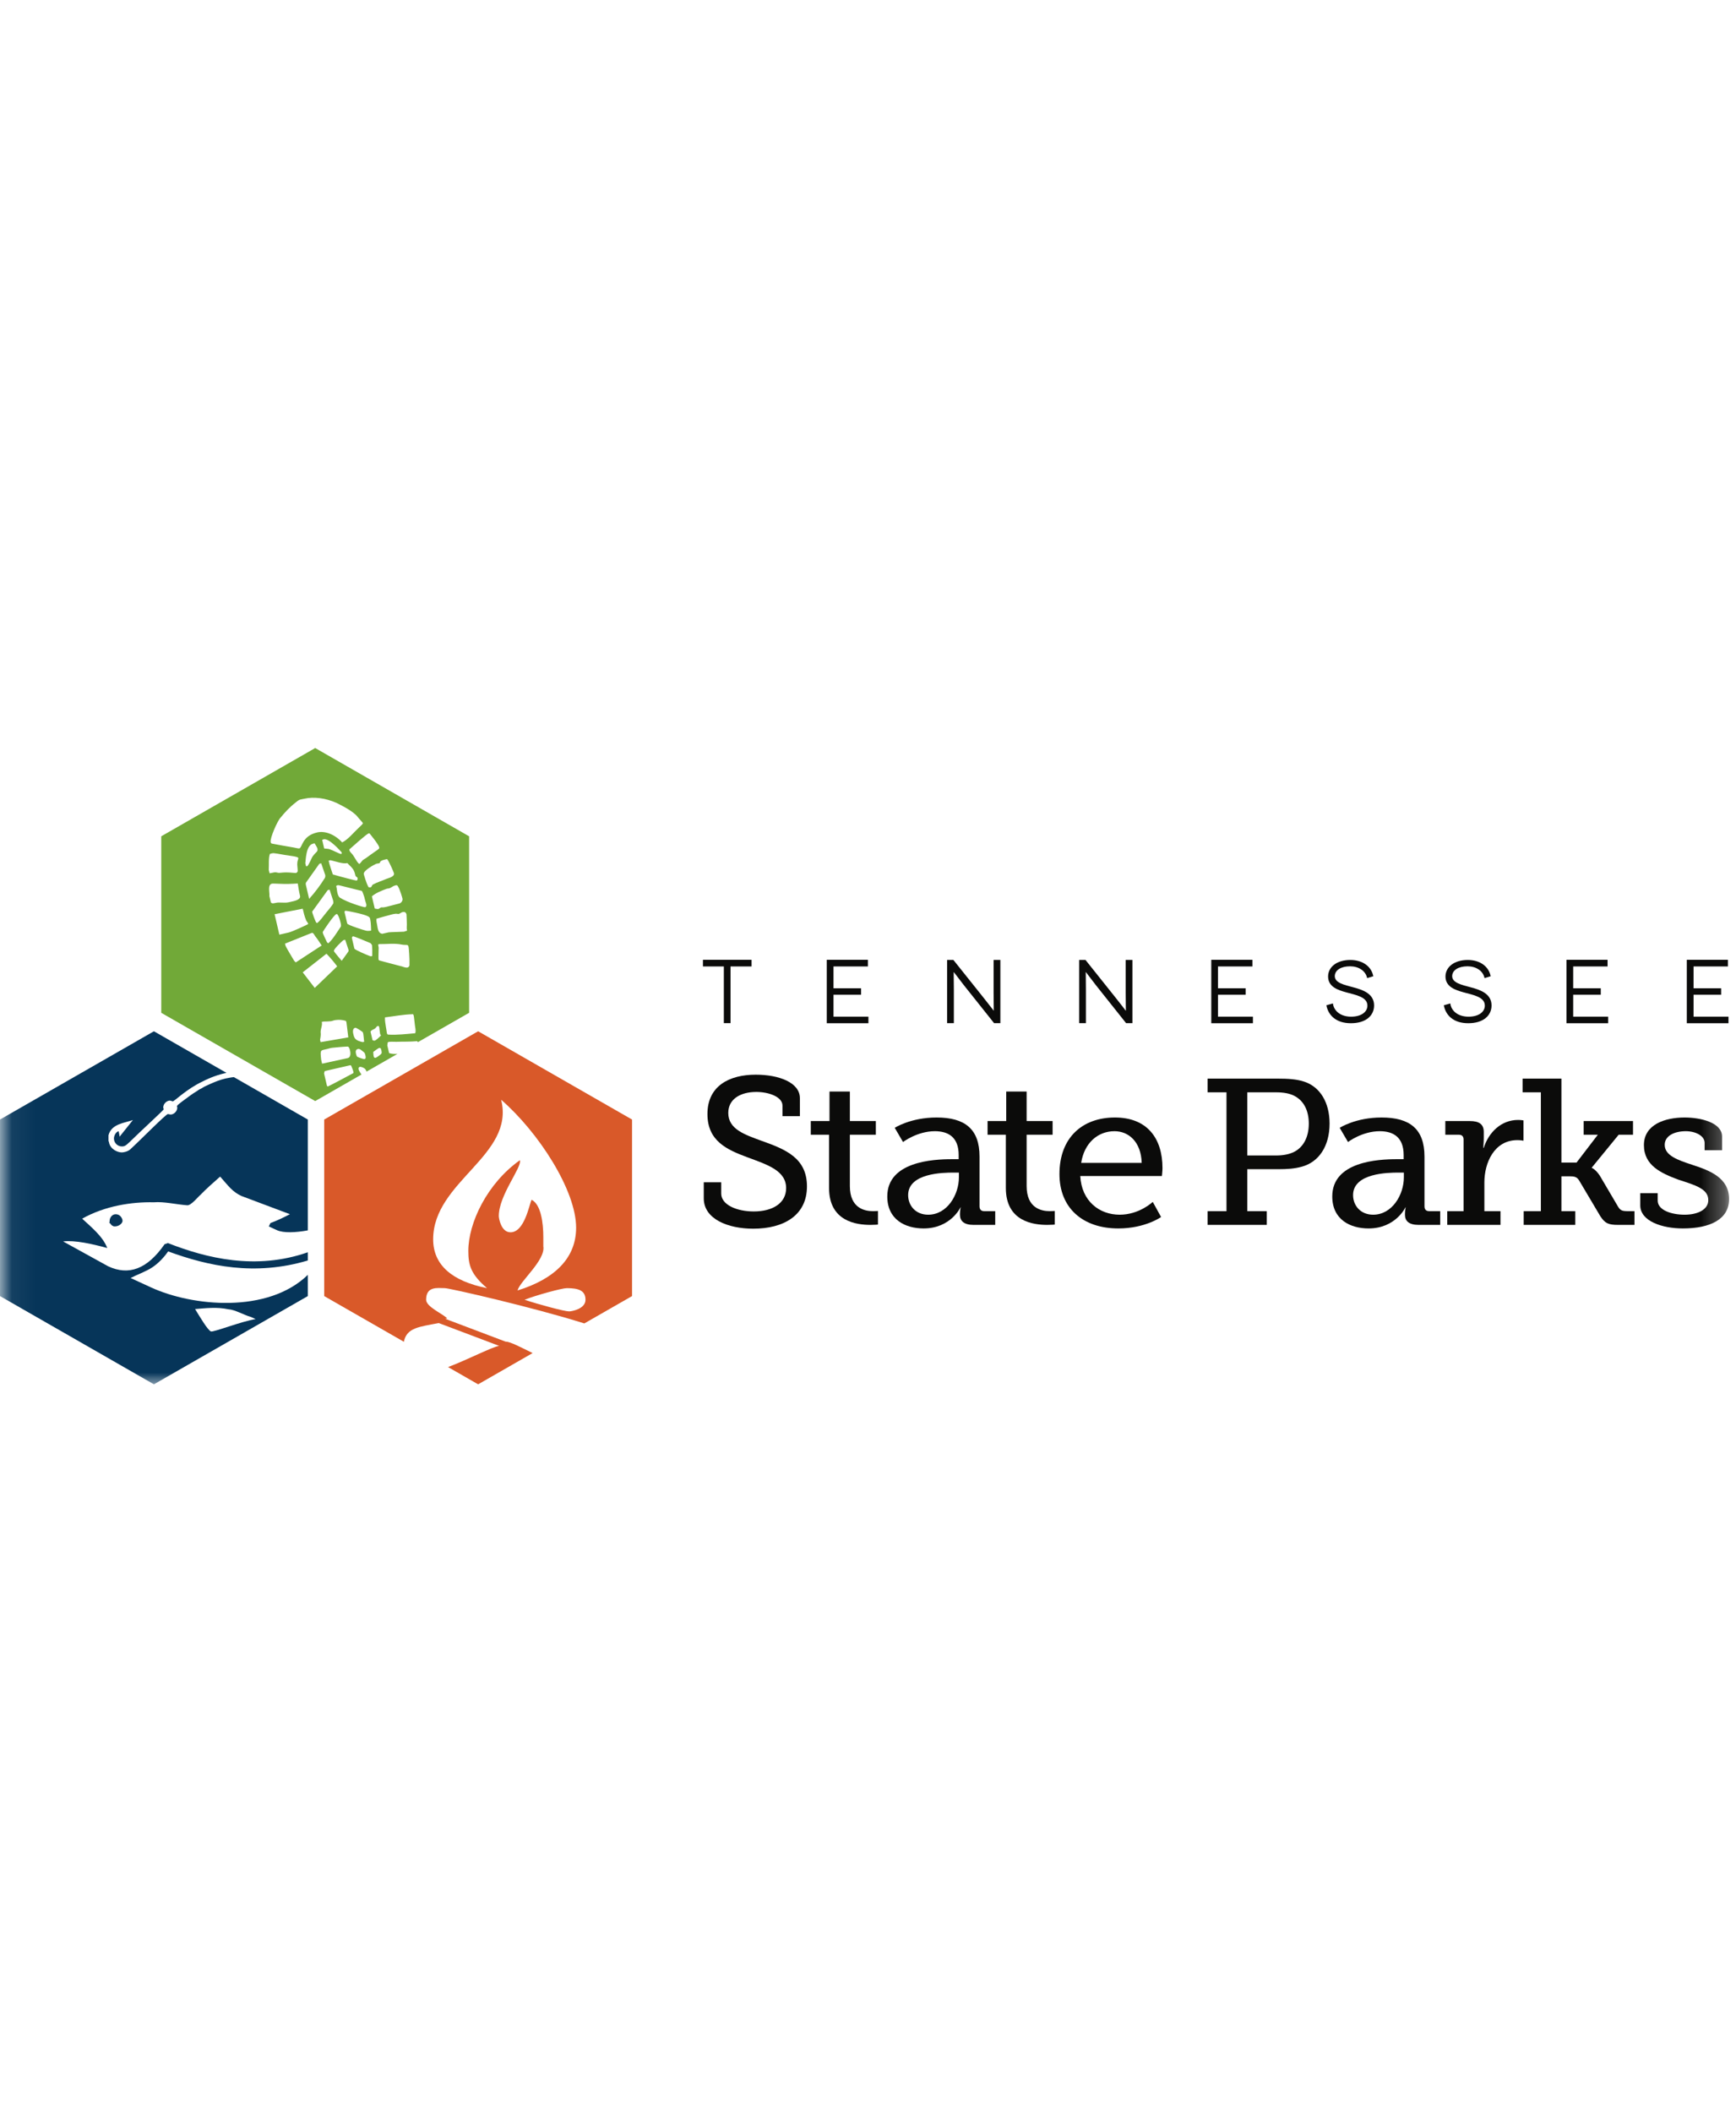
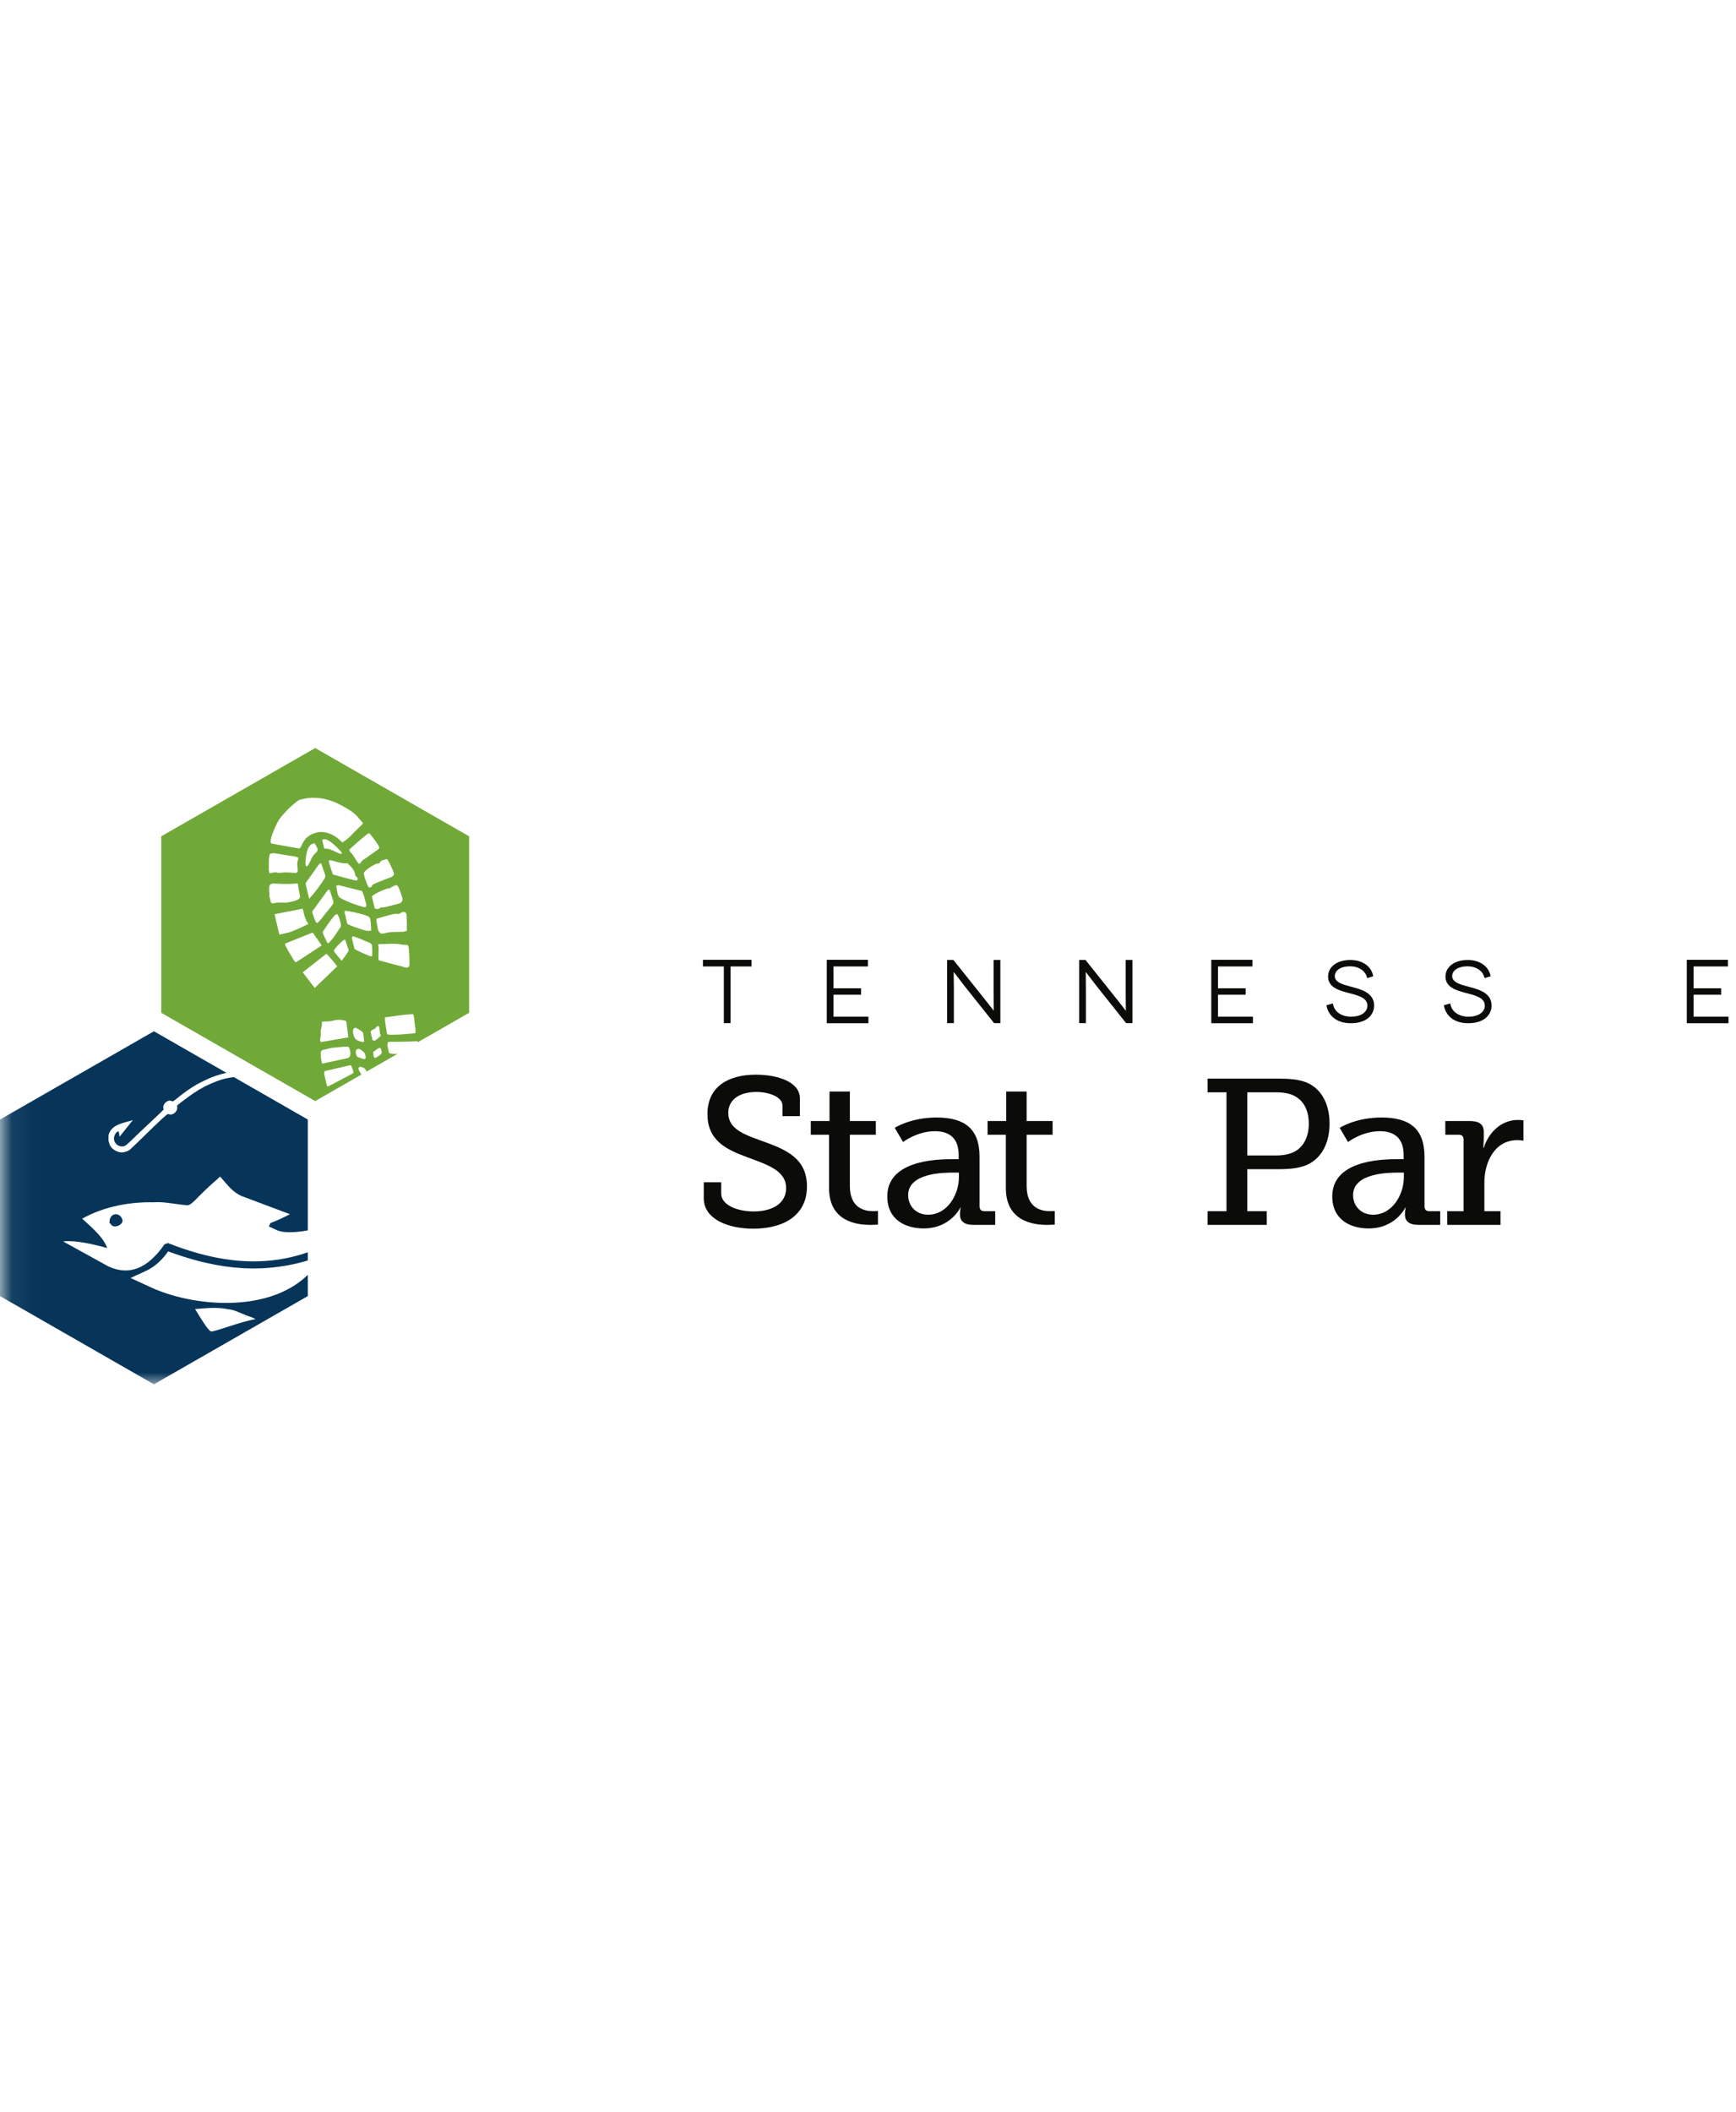
<svg xmlns="http://www.w3.org/2000/svg" xmlns:ns1="http://www.bohemiancoding.com/sketch/ns" xmlns:xlink="http://www.w3.org/1999/xlink" height="90px" class="logo" viewBox="0 0 74 28" version="1.1">
  <title>tsp-logo</title>
  <desc>Created with Sketch.</desc>
  <defs>
    <path id="path-1" d="M0.06,0.881 L73.705,0.881 L73.705,28 L0.06,28" />
  </defs>
  <g id="Page-1" stroke="none" stroke-width="1" fill="none" fill-rule="evenodd" ns1:type="MSPage">
    <g id="tsp-logo" ns1:type="MSLayerGroup">
      <path d="M29.964,9.907 L29.964,10.19 L30.855,10.19 L30.855,12.606 L31.14,12.606 L31.14,10.19 L32.037,10.19 L32.037,9.907 L29.964,9.907" id="Fill-1" fill="#0B0B0A" ns1:type="MSShapeGroup" />
      <path d="M35.53,12.33 L35.53,11.396 L36.705,11.396 L36.705,11.121 L35.53,11.121 L35.53,10.19 L36.995,10.19 L36.995,9.907 L35.242,9.907 L35.242,12.61 L37.018,12.61 L37.018,12.33 L35.53,12.33" id="Fill-2" fill="#0B0B0A" ns1:type="MSShapeGroup" />
      <path d="M42.354,9.914 L42.354,11.328 C42.354,11.713 42.366,12.076 42.362,12.076 L42.36,12.076 C42.354,12.076 42.144,11.794 41.925,11.522 L40.641,9.914 L40.372,9.914 L40.372,12.606 L40.66,12.606 L40.66,11.194 C40.66,10.764 40.648,10.428 40.653,10.428 L40.655,10.428 C40.66,10.428 40.843,10.675 41.09,10.993 L42.374,12.606 L42.642,12.606 L42.642,9.914 L42.354,9.914" id="Fill-3" fill="#0B0B0A" ns1:type="MSShapeGroup" />
      <path d="M47.985,9.914 L47.985,11.328 C47.985,11.713 47.994,12.076 47.993,12.076 L47.987,12.076 C47.985,12.076 47.775,11.794 47.555,11.522 L46.272,9.914 L46.003,9.914 L46.003,12.606 L46.288,12.606 L46.288,11.194 C46.288,10.764 46.279,10.428 46.282,10.428 L46.286,10.428 C46.288,10.428 46.47,10.675 46.718,10.993 L48.001,12.606 L48.271,12.606 L48.271,9.914 L47.985,9.914" id="Fill-4" fill="#0B0B0A" ns1:type="MSShapeGroup" />
      <path d="M51.918,12.33 L51.918,11.396 L53.097,11.396 L53.097,11.121 L51.918,11.121 L51.918,10.19 L53.387,10.19 L53.387,9.907 L51.633,9.907 L51.633,12.61 L53.408,12.61 L53.408,12.33 L51.918,12.33" id="Fill-5" fill="#0B0B0A" ns1:type="MSShapeGroup" />
      <path d="M58.539,10.608 C58.462,10.196 58.09,9.914 57.561,9.914 C56.979,9.914 56.612,10.217 56.612,10.619 C56.612,11.065 57.042,11.198 57.374,11.291 C57.785,11.406 58.288,11.483 58.288,11.859 C58.288,12.129 58.026,12.331 57.594,12.331 C57.122,12.331 56.853,12.066 56.818,11.766 L56.539,11.845 C56.622,12.28 56.961,12.61 57.583,12.61 C58.222,12.61 58.573,12.287 58.573,11.852 C58.573,11.35 58.094,11.187 57.686,11.079 C57.3,10.977 56.898,10.888 56.898,10.605 C56.898,10.347 57.166,10.184 57.55,10.184 C57.909,10.184 58.213,10.372 58.277,10.687 L58.539,10.608" id="Fill-6" fill="#0B0B0A" ns1:type="MSShapeGroup" />
      <path d="M63.542,10.608 C63.465,10.196 63.094,9.914 62.566,9.914 C61.986,9.914 61.616,10.217 61.616,10.619 C61.616,11.065 62.047,11.198 62.378,11.291 C62.79,11.406 63.293,11.483 63.293,11.859 C63.293,12.129 63.031,12.331 62.6,12.331 C62.127,12.331 61.857,12.066 61.822,11.766 L61.545,11.845 C61.626,12.28 61.965,12.61 62.586,12.61 C63.226,12.61 63.58,12.287 63.58,11.852 C63.58,11.35 63.098,11.187 62.692,11.079 C62.307,10.977 61.902,10.888 61.902,10.605 C61.902,10.347 62.172,10.184 62.554,10.184 C62.916,10.184 63.218,10.372 63.28,10.687 L63.542,10.608" id="Fill-7" fill="#0B0B0A" ns1:type="MSShapeGroup" />
-       <path d="M67.06,12.33 L67.06,11.396 L68.236,11.396 L68.236,11.121 L67.06,11.121 L67.06,10.19 L68.525,10.19 L68.525,9.907 L66.773,9.907 L66.773,12.61 L68.549,12.61 L68.549,12.33 L67.06,12.33" id="Fill-8" fill="#0B0B0A" ns1:type="MSShapeGroup" />
      <path d="M72.191,12.33 L72.191,11.396 L73.367,11.396 L73.367,11.121 L72.191,11.121 L72.191,10.19 L73.656,10.19 L73.656,9.907 L71.903,9.907 L71.903,12.61 L73.68,12.61 L73.68,12.33 L72.191,12.33" id="Fill-9" fill="#0B0B0A" ns1:type="MSShapeGroup" />
      <path d="M29.999,19.389 L29.999,20.072 C29.999,20.962 31.042,21.367 32.105,21.367 C33.423,21.367 34.398,20.79 34.398,19.564 C34.398,18.359 33.492,17.988 32.488,17.631 C31.726,17.353 31.044,17.123 31.044,16.432 C31.044,15.835 31.572,15.539 32.239,15.539 C32.759,15.539 33.354,15.741 33.354,16.121 L33.354,16.572 L34.097,16.572 L34.097,15.807 C34.097,15.139 33.211,14.803 32.213,14.803 C31.091,14.803 30.156,15.281 30.156,16.479 C30.156,17.631 30.984,17.998 31.855,18.322 C32.692,18.634 33.51,18.883 33.51,19.638 C33.51,20.283 32.93,20.632 32.131,20.632 C31.402,20.632 30.743,20.348 30.743,19.869 L30.743,19.389 L29.999,19.389" id="Fill-10" fill="#0B0B0A" ns1:type="MSShapeGroup" />
      <path d="M35.34,19.634 C35.34,21.063 36.518,21.205 37.105,21.205 C37.296,21.205 37.425,21.191 37.425,21.191 L37.425,20.611 C37.425,20.611 37.343,20.62 37.214,20.62 C36.866,20.62 36.227,20.502 36.227,19.55 L36.227,17.363 L37.334,17.363 L37.334,16.779 L36.227,16.779 L36.227,15.522 L35.359,15.522 L35.359,16.779 L34.561,16.779 L34.561,17.363 L35.34,17.363 L35.34,19.634" id="Fill-11" fill="#0B0B0A" ns1:type="MSShapeGroup" />
      <path d="M38.711,19.936 C38.711,18.994 40.207,18.976 40.641,18.976 L40.875,18.976 L40.875,19.178 C40.875,19.918 40.377,20.771 39.566,20.771 C39.021,20.771 38.711,20.374 38.711,19.936 L38.711,19.936 Z M37.822,19.992 C37.822,20.974 38.582,21.356 39.37,21.356 C40.527,21.356 40.941,20.46 40.941,20.46 L40.959,20.46 C40.959,20.429 40.921,20.553 40.921,20.723 L40.921,20.777 C40.921,21.032 41.085,21.205 41.497,21.205 L42.423,21.205 L42.423,20.62 L41.954,20.62 C41.826,20.62 41.754,20.553 41.754,20.411 L41.754,18.294 C41.754,17.119 41.132,16.628 39.924,16.628 C38.813,16.628 38.14,17.068 38.14,17.068 L38.493,17.673 C38.493,17.673 39.097,17.212 39.849,17.212 C40.433,17.212 40.865,17.475 40.865,18.227 L40.865,18.405 L40.564,18.405 C39.773,18.405 37.822,18.506 37.822,19.992 L37.822,19.992 Z" id="Fill-12" fill="#0B0B0A" ns1:type="MSShapeGroup" />
      <path d="M42.876,19.634 C42.876,21.063 44.054,21.205 44.64,21.205 C44.832,21.205 44.96,21.191 44.96,21.191 L44.96,20.611 C44.96,20.611 44.876,20.62 44.75,20.62 C44.402,20.62 43.762,20.502 43.762,19.55 L43.762,17.363 L44.869,17.363 L44.869,16.779 L43.762,16.779 L43.762,15.522 L42.892,15.522 L42.892,16.779 L42.097,16.779 L42.097,17.363 L42.876,17.363 L42.876,19.634" id="Fill-13" fill="#0B0B0A" ns1:type="MSShapeGroup" />
-       <path d="M46.087,18.562 C46.22,17.712 46.798,17.212 47.506,17.212 C48.12,17.212 48.64,17.673 48.667,18.562 L46.087,18.562 L46.087,18.562 Z M45.161,19.04 C45.161,20.474 46.143,21.356 47.67,21.356 C48.818,21.356 49.493,20.869 49.493,20.869 L49.138,20.225 C49.138,20.225 48.572,20.771 47.728,20.771 C46.863,20.771 46.105,20.195 46.048,19.122 L49.528,19.122 C49.528,19.122 49.553,18.906 49.553,18.787 C49.553,17.502 48.889,16.628 47.525,16.628 C46.143,16.628 45.161,17.481 45.161,19.04 L45.161,19.04 Z" id="Fill-14" fill="#0B0B0A" ns1:type="MSShapeGroup" />
      <path d="M53.169,18.247 L53.169,15.555 L54.399,15.555 C54.716,15.555 54.997,15.604 55.2,15.72 C55.575,15.925 55.79,16.333 55.79,16.888 C55.79,17.48 55.547,17.917 55.126,18.112 C54.922,18.201 54.688,18.247 54.389,18.247 L53.169,18.247 L53.169,18.247 Z M51.477,21.205 L53.999,21.205 L53.999,20.62 L53.169,20.62 L53.169,18.831 L54.501,18.831 C54.866,18.831 55.182,18.81 55.49,18.725 C56.219,18.527 56.675,17.85 56.675,16.888 C56.675,15.974 56.262,15.328 55.612,15.106 C55.285,14.992 54.885,14.971 54.483,14.971 L51.477,14.971 L51.477,15.555 L52.281,15.555 L52.281,20.62 L51.477,20.62 L51.477,21.205 L51.477,21.205 Z" id="Fill-15" fill="#0B0B0A" ns1:type="MSShapeGroup" />
      <path d="M57.677,19.936 C57.677,18.994 59.174,18.976 59.608,18.976 L59.842,18.976 L59.842,19.178 C59.842,19.918 59.345,20.771 58.533,20.771 C57.989,20.771 57.677,20.374 57.677,19.936 L57.677,19.936 Z M56.79,19.992 C56.79,20.974 57.549,21.356 58.337,21.356 C59.494,21.356 59.908,20.46 59.908,20.46 L59.926,20.46 C59.926,20.429 59.889,20.553 59.889,20.723 L59.889,20.777 C59.889,21.032 60.053,21.205 60.467,21.205 L61.39,21.205 L61.39,20.62 L60.923,20.62 C60.793,20.62 60.721,20.553 60.721,20.411 L60.721,18.294 C60.721,17.119 60.099,16.628 58.891,16.628 C57.781,16.628 57.107,17.068 57.107,17.068 L57.461,17.673 C57.461,17.673 58.063,17.212 58.815,17.212 C59.4,17.212 59.833,17.475 59.833,18.227 L59.833,18.405 L59.531,18.405 C58.741,18.405 56.79,18.506 56.79,19.992 L56.79,19.992 Z" id="Fill-16" fill="#0B0B0A" ns1:type="MSShapeGroup" />
      <path d="M61.691,21.205 L63.961,21.205 L63.961,20.62 L63.274,20.62 L63.274,19.394 C63.274,18.557 63.694,17.592 64.683,17.592 C64.83,17.592 64.94,17.617 64.94,17.617 L64.94,16.751 C64.94,16.751 64.83,16.732 64.711,16.732 C63.995,16.732 63.459,17.256 63.248,17.92 L63.229,17.92 C63.229,17.83 63.248,17.694 63.248,17.509 L63.248,17.24 C63.248,16.919 63.054,16.779 62.652,16.779 L61.609,16.779 L61.609,17.363 L62.187,17.363 C62.313,17.363 62.387,17.428 62.387,17.565 L62.387,20.62 L61.691,20.62 L61.691,21.205" id="Fill-17" fill="#0B0B0A" ns1:type="MSShapeGroup" />
-       <path d="M64.95,21.205 L67.149,21.205 L67.149,20.62 L66.558,20.62 L66.558,19.134 L66.906,19.134 C67.097,19.134 67.219,19.152 67.315,19.315 L68.219,20.839 C68.42,21.141 68.559,21.205 68.979,21.205 L69.673,21.205 L69.673,20.62 L69.381,20.62 C69.144,20.62 69.07,20.583 68.979,20.439 L68.191,19.101 C68.009,18.834 67.864,18.778 67.854,18.778 L67.854,18.761 L68.998,17.363 L69.61,17.363 L69.61,16.779 L67.506,16.779 L67.506,17.363 L68.11,17.363 L67.202,18.55 L66.558,18.55 L66.558,14.971 L64.903,14.971 L64.903,15.555 L65.682,15.555 L65.682,20.62 L64.95,20.62 L64.95,21.205" id="Fill-18" fill="#0B0B0A" ns1:type="MSShapeGroup" />
      <g id="Group-22">
        <mask id="mask-2" ns1:name="Clip 20" fill="white">
          <use xlink:href="#path-1" />
        </mask>
        <g id="Clip-20" />
-         <path d="M69.919,20.372 C69.919,21.05 70.86,21.356 71.732,21.356 C72.911,21.356 73.705,20.962 73.705,20.104 C73.705,19.205 72.901,18.892 72.13,18.643 C71.523,18.443 70.961,18.252 70.961,17.794 C70.961,17.403 71.381,17.212 71.861,17.212 C72.282,17.212 72.663,17.412 72.663,17.709 L72.663,18.024 L73.406,18.024 L73.406,17.442 C73.406,16.837 72.483,16.628 71.808,16.628 C70.97,16.628 70.075,16.928 70.075,17.805 C70.075,18.682 70.825,19.006 71.531,19.273 C72.265,19.513 72.819,19.664 72.819,20.15 C72.819,20.551 72.373,20.771 71.809,20.771 C71.256,20.771 70.662,20.581 70.662,20.169 L70.662,19.855 L69.919,19.855 L69.919,20.372" id="Fill-19" fill="#0B0B0A" ns1:type="MSShapeGroup" mask="url(#mask-2)" />
        <path d="M5.212,21.084 C5.257,20.988 5.157,20.825 5.06,20.78 C4.914,20.713 4.771,20.764 4.703,20.908 C4.657,21.004 4.684,21.075 4.661,21.122 C4.758,21.168 4.687,21.193 4.832,21.261 C4.881,21.282 5.121,21.276 5.212,21.084 L5.212,21.084 Z M10.897,25.22 C10.322,25.306 9.088,25.79 8.99,25.746 C8.844,25.678 8.517,25.119 8.316,24.792 C8.747,24.757 9.249,24.696 9.732,24.801 C10.021,24.817 10.387,25.044 10.701,25.131 L10.897,25.22 L10.897,25.22 Z M6.561,12.953 L0,16.715 L0,24.239 L6.561,28 L13.122,24.239 L13.122,23.334 C11.412,24.997 8.198,24.679 6.441,23.871 L5.567,23.469 C5.803,23.343 6.23,23.19 6.49,23.016 C6.749,22.844 6.982,22.6 7.167,22.335 C8.884,22.963 10.858,23.395 13.122,22.722 L13.122,22.372 C10.905,23.147 8.8,22.625 7.158,21.98 L7.015,22.03 C6.276,23.093 5.491,23.376 4.616,22.972 L2.69,21.91 C3.192,21.849 3.942,22.019 4.571,22.191 C4.389,21.699 3.874,21.286 3.503,20.94 C4.473,20.393 5.62,20.22 6.557,20.242 C6.989,20.206 7.52,20.334 7.977,20.369 C8.146,20.388 8.447,20 8.542,19.927 C8.774,19.684 9.079,19.415 9.384,19.146 C9.731,19.54 9.906,19.796 10.295,19.974 L12.357,20.749 C12.12,20.874 11.812,21.024 11.527,21.127 L11.459,21.271 L11.799,21.428 C12.091,21.561 12.609,21.532 13.122,21.439 L13.122,16.715 L9.97,14.907 C9.905,14.913 9.843,14.921 9.795,14.931 C9.575,14.964 9.333,15.038 9.112,15.133 C9.028,15.165 8.923,15.218 8.849,15.249 C8.776,15.282 8.682,15.324 8.608,15.377 C8.534,15.409 8.46,15.451 8.408,15.494 C8.187,15.621 7.977,15.791 7.757,15.95 C7.694,16.004 7.61,16.056 7.546,16.13 C7.535,16.141 7.557,16.184 7.557,16.205 C7.557,16.364 7.409,16.502 7.273,16.502 C7.252,16.502 7.178,16.481 7.158,16.481 C7.073,16.481 5.97,17.605 5.55,17.988 C5.455,18.072 5.287,18.116 5.193,18.116 C5.004,18.116 4.7,17.977 4.647,17.69 C4.647,17.669 4.625,17.638 4.625,17.616 L4.625,17.383 C4.752,16.895 5.309,16.863 5.666,16.736 L5.098,17.446 C5.088,17.373 5.077,17.288 5.056,17.213 C4.93,17.245 4.857,17.415 4.857,17.521 C4.857,17.712 5.014,17.861 5.193,17.861 C5.309,17.861 5.361,17.828 5.507,17.69 C5.992,17.213 6.979,16.311 6.979,16.279 C6.979,16.258 6.958,16.226 6.958,16.205 C6.958,16.035 7.116,15.907 7.241,15.907 C7.273,15.907 7.346,15.94 7.367,15.94 C7.399,15.94 7.62,15.748 7.746,15.653 C8.019,15.441 8.324,15.239 8.619,15.101 C8.955,14.926 9.308,14.797 9.654,14.726 L6.561,12.953 L6.561,12.953 Z" id="Fill-21" fill="#063559" ns1:type="MSShapeGroup" mask="url(#mask-2)" />
      </g>
-       <path d="M24.558,21.323 C24.558,22.612 23.659,23.503 22.061,24 C22.16,23.603 23.26,22.711 23.16,22.116 L23.16,21.72 C23.16,21.125 23.06,20.332 22.66,20.134 C22.56,20.332 22.361,21.521 21.761,21.521 C21.362,21.521 21.262,20.926 21.262,20.828 C21.262,19.935 22.261,18.746 22.16,18.449 C20.761,19.44 19.963,21.125 19.963,22.315 C19.963,22.909 20.062,23.306 20.761,23.901 C19.263,23.603 18.464,22.909 18.464,21.819 C18.464,19.341 21.961,18.25 21.362,15.871 C22.96,17.259 24.558,19.737 24.558,21.323 L24.558,21.323 Z M24.958,24.396 C24.958,24.792 24.358,24.892 24.259,24.892 C24.059,24.892 22.96,24.595 22.361,24.396 C22.86,24.198 23.959,23.901 24.16,23.901 C24.659,23.901 24.958,24 24.958,24.396 L24.958,24.396 Z M20.381,12.953 L13.82,16.715 L13.82,24.239 L17.216,26.186 C17.332,25.587 17.87,25.549 18.703,25.389 L21.28,26.362 C21.042,26.376 19.916,26.957 19.1,27.265 L20.381,28 L22.704,26.668 C22.192,26.416 21.746,26.181 21.562,26.181 L21.553,26.181 L18.976,25.206 L19.064,25.189 C18.864,24.99 18.164,24.693 18.164,24.396 C18.164,23.801 18.663,23.901 18.964,23.901 C19.155,23.901 22.764,24.725 24.907,25.405 L26.942,24.239 L26.942,16.715 L20.381,12.953 L20.381,12.953 Z" id="Fill-23" fill="#D95929" ns1:type="MSShapeGroup" />
      <path d="M14.344,3.22 C14.608,3.351 15.076,3.586 15.258,3.832 C15.319,3.914 15.459,4.046 15.469,4.085 C15.474,4.111 15.372,4.203 15.316,4.256 C15.077,4.476 14.845,4.776 14.586,4.904 C14.254,4.543 13.835,4.405 13.522,4.478 C12.867,4.628 12.889,5.13 12.758,5.16 C12.719,5.169 12.585,5.131 12.514,5.12 C12.212,5.067 11.897,5.016 11.58,4.952 C11.563,4.941 11.548,4.932 11.538,4.893 C11.498,4.724 11.833,3.975 11.956,3.852 C12.149,3.615 12.358,3.39 12.592,3.212 C12.787,3.044 12.796,3.084 12.98,3.041 C13.372,2.95 13.881,3.012 14.344,3.22 L14.344,3.22 Z M14.559,5.321 L14.571,5.373 C14.561,5.389 14.561,5.389 14.535,5.395 C14.496,5.404 14.212,5.25 14.046,5.192 C13.972,5.169 13.891,5.174 13.819,5.163 L13.734,4.799 C13.747,4.795 13.757,4.78 13.797,4.771 C14.032,4.717 14.504,5.265 14.559,5.321 L14.559,5.321 Z M13.41,4.941 C13.453,5.014 13.52,5.122 13.53,5.161 C13.563,5.304 13.478,5.296 13.332,5.494 C13.288,5.545 13.153,5.904 13.087,5.92 C13.048,5.929 13.058,5.913 13.045,5.916 L13.014,5.786 C13.036,5.699 13.03,5.029 13.344,4.957 L13.41,4.941 L13.41,4.941 Z M11.69,5.365 C11.887,5.387 12.092,5.437 12.291,5.459 C12.307,5.47 12.7,5.502 12.715,5.567 C12.724,5.607 12.676,5.699 12.676,5.754 C12.659,5.854 12.689,5.984 12.69,6.108 C12.699,6.146 12.656,6.198 12.616,6.207 C12.59,6.213 12.363,6.183 12.239,6.184 C12.142,6.178 12.021,6.193 11.926,6.2 C11.874,6.213 11.796,6.176 11.728,6.177 C11.66,6.18 11.584,6.211 11.49,6.219 L11.456,6.076 C11.47,5.84 11.439,5.587 11.504,5.394 C11.556,5.382 11.618,5.353 11.69,5.365 L11.69,5.365 Z M15.747,4.514 C15.747,4.514 16.13,4.974 16.161,5.103 C16.168,5.129 16.173,5.156 16.15,5.174 C16.071,5.248 15.972,5.298 15.903,5.355 C15.771,5.44 15.623,5.57 15.487,5.642 C15.439,5.667 15.351,5.824 15.309,5.82 C15.171,5.701 15.107,5.483 14.966,5.351 C14.926,5.305 14.908,5.282 14.901,5.256 L14.89,5.204 C15.015,5.093 15.63,4.541 15.709,4.522 L15.747,4.514 L15.747,4.514 Z M14.088,5.662 C14.304,5.709 14.609,5.83 14.805,5.785 C15.054,6.029 15.091,6.062 15.148,6.309 C15.163,6.375 15.231,6.372 15.243,6.424 C15.252,6.463 15.238,6.521 15.199,6.53 C15.174,6.536 14.528,6.369 14.187,6.269 C14.141,6.13 14.048,5.85 14.043,5.823 L14.009,5.681 L14.088,5.662 L14.088,5.662 Z M13.692,5.795 L13.862,6.29 C13.871,6.329 13.867,6.371 13.85,6.415 C13.649,6.736 13.44,7.017 13.178,7.31 L13.032,6.686 C13.042,6.67 13.036,6.644 13.033,6.631 L13.613,5.813 L13.692,5.795 L13.692,5.795 Z M11.925,6.667 C12.162,6.68 12.436,6.673 12.693,6.654 C12.726,6.852 12.731,6.934 12.792,7.194 C12.815,7.353 12.524,7.406 12.42,7.43 C12.185,7.484 12.236,7.471 11.905,7.466 C11.82,7.457 11.732,7.492 11.638,7.5 C11.612,7.506 11.579,7.486 11.548,7.466 L11.484,7.194 C11.499,7.025 11.397,6.706 11.593,6.661 C11.632,6.652 11.814,6.665 11.925,6.667 L11.925,6.667 Z M16.52,5.637 C16.627,5.804 16.784,6.179 16.793,6.218 C16.829,6.375 16.526,6.43 16.477,6.456 C16.29,6.54 16.071,6.603 15.899,6.698 C15.851,6.723 15.843,6.807 15.804,6.816 C15.777,6.822 15.709,6.824 15.702,6.798 C15.608,6.628 15.513,6.28 15.507,6.254 C15.473,6.111 15.95,5.851 16.025,5.82 C16.062,5.798 16.133,5.809 16.182,5.784 C16.205,5.765 16.196,5.725 16.232,5.704 C16.265,5.669 16.37,5.645 16.41,5.635 C16.448,5.627 16.498,5.601 16.52,5.637 L16.52,5.637 Z M15.427,6.971 C15.471,7.043 15.492,7.134 15.526,7.222 C15.578,7.443 15.6,7.479 15.609,7.518 C15.615,7.544 15.639,7.648 15.561,7.666 C15.521,7.675 14.812,7.468 14.486,7.256 C14.371,7.172 14.357,6.875 14.351,6.849 C14.333,6.771 14.301,6.751 14.405,6.726 C14.444,6.717 15.092,6.898 15.427,6.971 L15.427,6.971 Z M14.05,6.918 C14.099,7.071 14.189,7.338 14.199,7.377 C14.205,7.402 14.22,7.468 14.202,7.513 C14.123,7.64 14.003,7.778 13.906,7.896 C13.777,8.049 13.656,8.242 13.515,8.342 C13.499,8.333 13.466,8.312 13.461,8.286 C13.407,8.175 13.326,7.947 13.321,7.921 L13.305,7.856 C13.526,7.559 13.752,7.233 13.971,6.936 L14.05,6.918 L14.05,6.918 Z M16.966,6.781 C17.055,6.926 17.147,7.26 17.156,7.299 C17.178,7.39 17.094,7.506 16.986,7.516 L16.479,7.647 C16.428,7.658 16.362,7.674 16.306,7.673 C16.293,7.675 16.277,7.666 16.251,7.672 C16.212,7.681 16.156,7.735 16.129,7.741 C16.091,7.75 15.974,7.722 15.974,7.722 L15.852,7.202 C16.024,7.052 16.29,6.951 16.492,6.876 C16.519,6.87 16.587,6.869 16.636,6.844 C16.735,6.793 16.768,6.758 16.82,6.747 C16.872,6.734 16.919,6.696 16.966,6.781 L16.966,6.781 Z M12.904,7.729 C12.94,7.886 12.98,8.054 13.042,8.205 C13.054,8.256 13.125,8.322 13.133,8.361 C13.14,8.387 13.14,8.387 13.126,8.39 C13.09,8.412 12.47,8.706 12.3,8.745 L11.908,8.835 L11.705,7.964 L12.904,7.729 L12.904,7.729 Z M15.678,8.05 C15.789,8.107 15.769,8.139 15.79,8.23 C15.81,8.321 15.821,8.606 15.82,8.661 C15.756,8.676 15.662,8.684 15.587,8.661 C15.545,8.656 14.816,8.427 14.801,8.361 L14.685,7.868 C14.695,7.851 14.689,7.826 14.728,7.816 C14.755,7.81 15.504,7.953 15.678,8.05 L15.678,8.05 Z M14.377,7.966 C14.454,8.058 14.497,8.24 14.525,8.357 C14.53,8.382 14.545,8.448 14.528,8.492 C14.364,8.736 14.187,9.036 13.993,9.205 C13.976,9.195 13.957,9.172 13.941,9.162 C13.888,9.05 13.78,8.829 13.774,8.803 L13.756,8.725 C13.793,8.648 14.243,7.983 14.335,7.962 C14.362,7.955 14.375,7.953 14.377,7.966 L14.377,7.966 Z M13.44,8.907 C13.536,9.022 13.625,9.166 13.711,9.297 L12.611,10.016 C12.563,9.986 12.521,9.926 12.496,9.877 C12.386,9.698 12.176,9.335 12.17,9.308 L12.149,9.218 L13.27,8.768 C13.356,8.721 13.402,8.862 13.44,8.907 L13.44,8.907 Z M16.853,7.945 C16.892,7.935 16.966,7.96 17.005,7.95 C17.032,7.944 17.113,7.884 17.153,7.875 C17.231,7.857 17.303,7.868 17.327,7.972 C17.333,7.998 17.339,8.257 17.343,8.394 C17.345,8.461 17.327,8.562 17.351,8.665 C17.312,8.674 17.263,8.699 17.223,8.708 C17.198,8.714 16.609,8.727 16.569,8.736 L16.294,8.798 C16.139,8.779 16.115,8.621 16.096,8.543 C16.091,8.517 16.07,8.371 16.052,8.293 C16.043,8.253 16.044,8.198 16.048,8.156 C16.215,8.105 16.538,8.016 16.578,8.008 C16.604,8.001 16.758,7.953 16.853,7.945 L16.853,7.945 Z M15.78,9.191 C15.812,9.211 15.851,9.257 15.859,9.296 C15.866,9.322 15.874,9.594 15.868,9.746 C15.842,9.752 15.79,9.764 15.757,9.744 C15.622,9.693 15.118,9.48 15.106,9.428 L14.999,8.973 C15.005,8.945 15.013,8.915 15.052,8.906 C15.078,8.9 15.534,9.083 15.78,9.191 L15.78,9.191 Z M14.714,9.052 L14.853,9.472 C14.857,9.485 14.863,9.512 14.856,9.541 C14.775,9.668 14.668,9.803 14.565,9.95 C14.451,9.812 14.243,9.572 14.234,9.533 C14.216,9.455 14.566,9.127 14.635,9.071 L14.714,9.052 L14.714,9.052 Z M14.373,10.186 L13.416,11.105 L12.904,10.441 L13.917,9.647 C14.079,9.815 14.233,9.999 14.373,10.186 L14.373,10.186 Z M16.176,9.237 C16.508,9.243 16.799,9.19 17.146,9.261 C17.204,9.275 17.298,9.267 17.37,9.277 C17.402,9.297 17.412,9.336 17.417,9.362 C17.427,9.401 17.464,9.858 17.454,10.107 C17.46,10.188 17.413,10.226 17.36,10.239 C17.322,10.248 17.204,10.219 17.143,10.192 C16.823,10.115 16.482,10.016 16.174,9.936 C16.161,9.938 16.142,9.916 16.136,9.89 C16.127,9.851 16.139,9.547 16.141,9.382 C16.132,9.343 16.12,9.291 16.124,9.249 L16.176,9.237 L16.176,9.237 Z M13.793,12.538 C13.904,12.54 13.998,12.532 14.092,12.525 C14.149,12.525 14.233,12.478 14.315,12.473 C14.448,12.456 14.589,12.465 14.721,12.503 C14.763,12.507 14.766,12.574 14.772,12.601 L14.847,13.214 L13.667,13.416 L13.643,13.313 C13.664,13.225 13.683,13.07 13.668,13.005 C13.66,12.856 13.758,12.683 13.714,12.556 L13.793,12.538 L13.793,12.538 Z M17.591,12.226 C17.63,12.217 17.635,12.298 17.645,12.337 C17.65,12.363 17.673,12.577 17.687,12.698 C17.692,12.778 17.742,12.931 17.698,13.037 C17.32,13.069 16.931,13.118 16.554,13.095 C16.486,13.096 16.49,12.999 16.481,12.961 C16.475,12.935 16.464,12.828 16.449,12.763 C16.431,12.631 16.401,12.5 16.41,12.361 C16.798,12.313 17.193,12.236 17.591,12.226 L17.591,12.226 Z M15.436,12.968 C15.466,12.975 15.477,13.028 15.486,13.066 C15.493,13.092 15.508,13.28 15.523,13.4 L15.458,13.415 C15.196,13.353 15.111,13.29 15.07,13.108 C15.057,13.056 14.992,12.838 15.149,12.802 C15.175,12.796 15.353,12.906 15.436,12.968 L15.436,12.968 Z M16.137,12.725 C16.156,12.748 16.159,12.761 16.169,12.8 C16.174,12.826 16.191,13.014 16.2,13.053 C16.206,13.079 16.212,13.105 16.245,13.126 C16.169,13.211 16.019,13.341 15.98,13.35 C15.954,13.356 15.912,13.352 15.88,13.332 L15.794,12.968 C15.844,12.888 15.912,12.886 15.972,12.845 C16.008,12.822 16.039,12.776 16.072,12.739 L16.137,12.725 L16.137,12.725 Z M14.178,13.655 C14.38,13.636 14.595,13.613 14.813,13.605 C14.881,13.603 14.912,13.733 14.918,13.759 C14.937,13.837 14.975,14.061 14.818,14.097 L13.73,14.334 L13.691,14.165 C13.643,13.723 13.655,13.775 13.955,13.706 C13.982,13.7 14.096,13.66 14.178,13.655 L14.178,13.655 Z M15.519,13.853 C15.551,13.873 15.566,13.938 15.575,13.977 C15.587,14.029 15.609,14.12 15.544,14.135 C15.478,14.151 15.232,14.042 15.232,14.042 C15.197,14.01 15.183,13.944 15.176,13.919 C15.158,13.84 15.147,13.734 15.251,13.71 C15.342,13.689 15.4,13.757 15.519,13.853 L15.519,13.853 Z M16.257,13.766 C16.265,13.805 16.277,13.857 16.261,13.902 C16.24,13.934 16.065,14.07 16.014,14.083 C15.935,14.1 15.929,14.019 15.924,13.993 C15.917,13.967 15.912,13.886 15.912,13.832 C15.996,13.771 16.124,13.673 16.164,13.664 C16.242,13.646 16.25,13.741 16.257,13.766 L16.257,13.766 Z M14.93,14.4 C14.956,14.394 14.979,14.43 14.985,14.456 C15.013,14.517 15.053,14.632 15.059,14.658 C15.069,14.697 15.077,14.736 15.051,14.742 C14.697,14.933 14.01,15.296 13.983,15.302 C13.944,15.312 13.952,15.282 13.936,15.272 L13.814,14.752 C13.821,14.724 13.825,14.682 13.845,14.649 L14.93,14.4 L14.93,14.4 Z M13.436,0.881 L6.874,4.643 L6.874,12.166 L13.436,15.928 L15.408,14.797 C15.343,14.706 15.296,14.61 15.294,14.604 C15.289,14.577 15.254,14.489 15.346,14.468 C15.385,14.46 15.534,14.508 15.578,14.579 C15.597,14.597 15.612,14.635 15.625,14.672 L16.942,13.917 C16.818,13.922 16.691,13.924 16.586,13.882 L16.51,13.557 C16.529,13.457 16.506,13.421 16.572,13.406 C16.611,13.397 16.791,13.397 16.887,13.402 C17.174,13.391 17.479,13.403 17.777,13.376 C17.79,13.384 17.804,13.392 17.813,13.418 L19.997,12.166 L19.997,4.643 L13.436,0.881 L13.436,0.881 Z" id="Fill-24" fill="#71A938" ns1:type="MSShapeGroup" />
    </g>
  </g>
</svg>